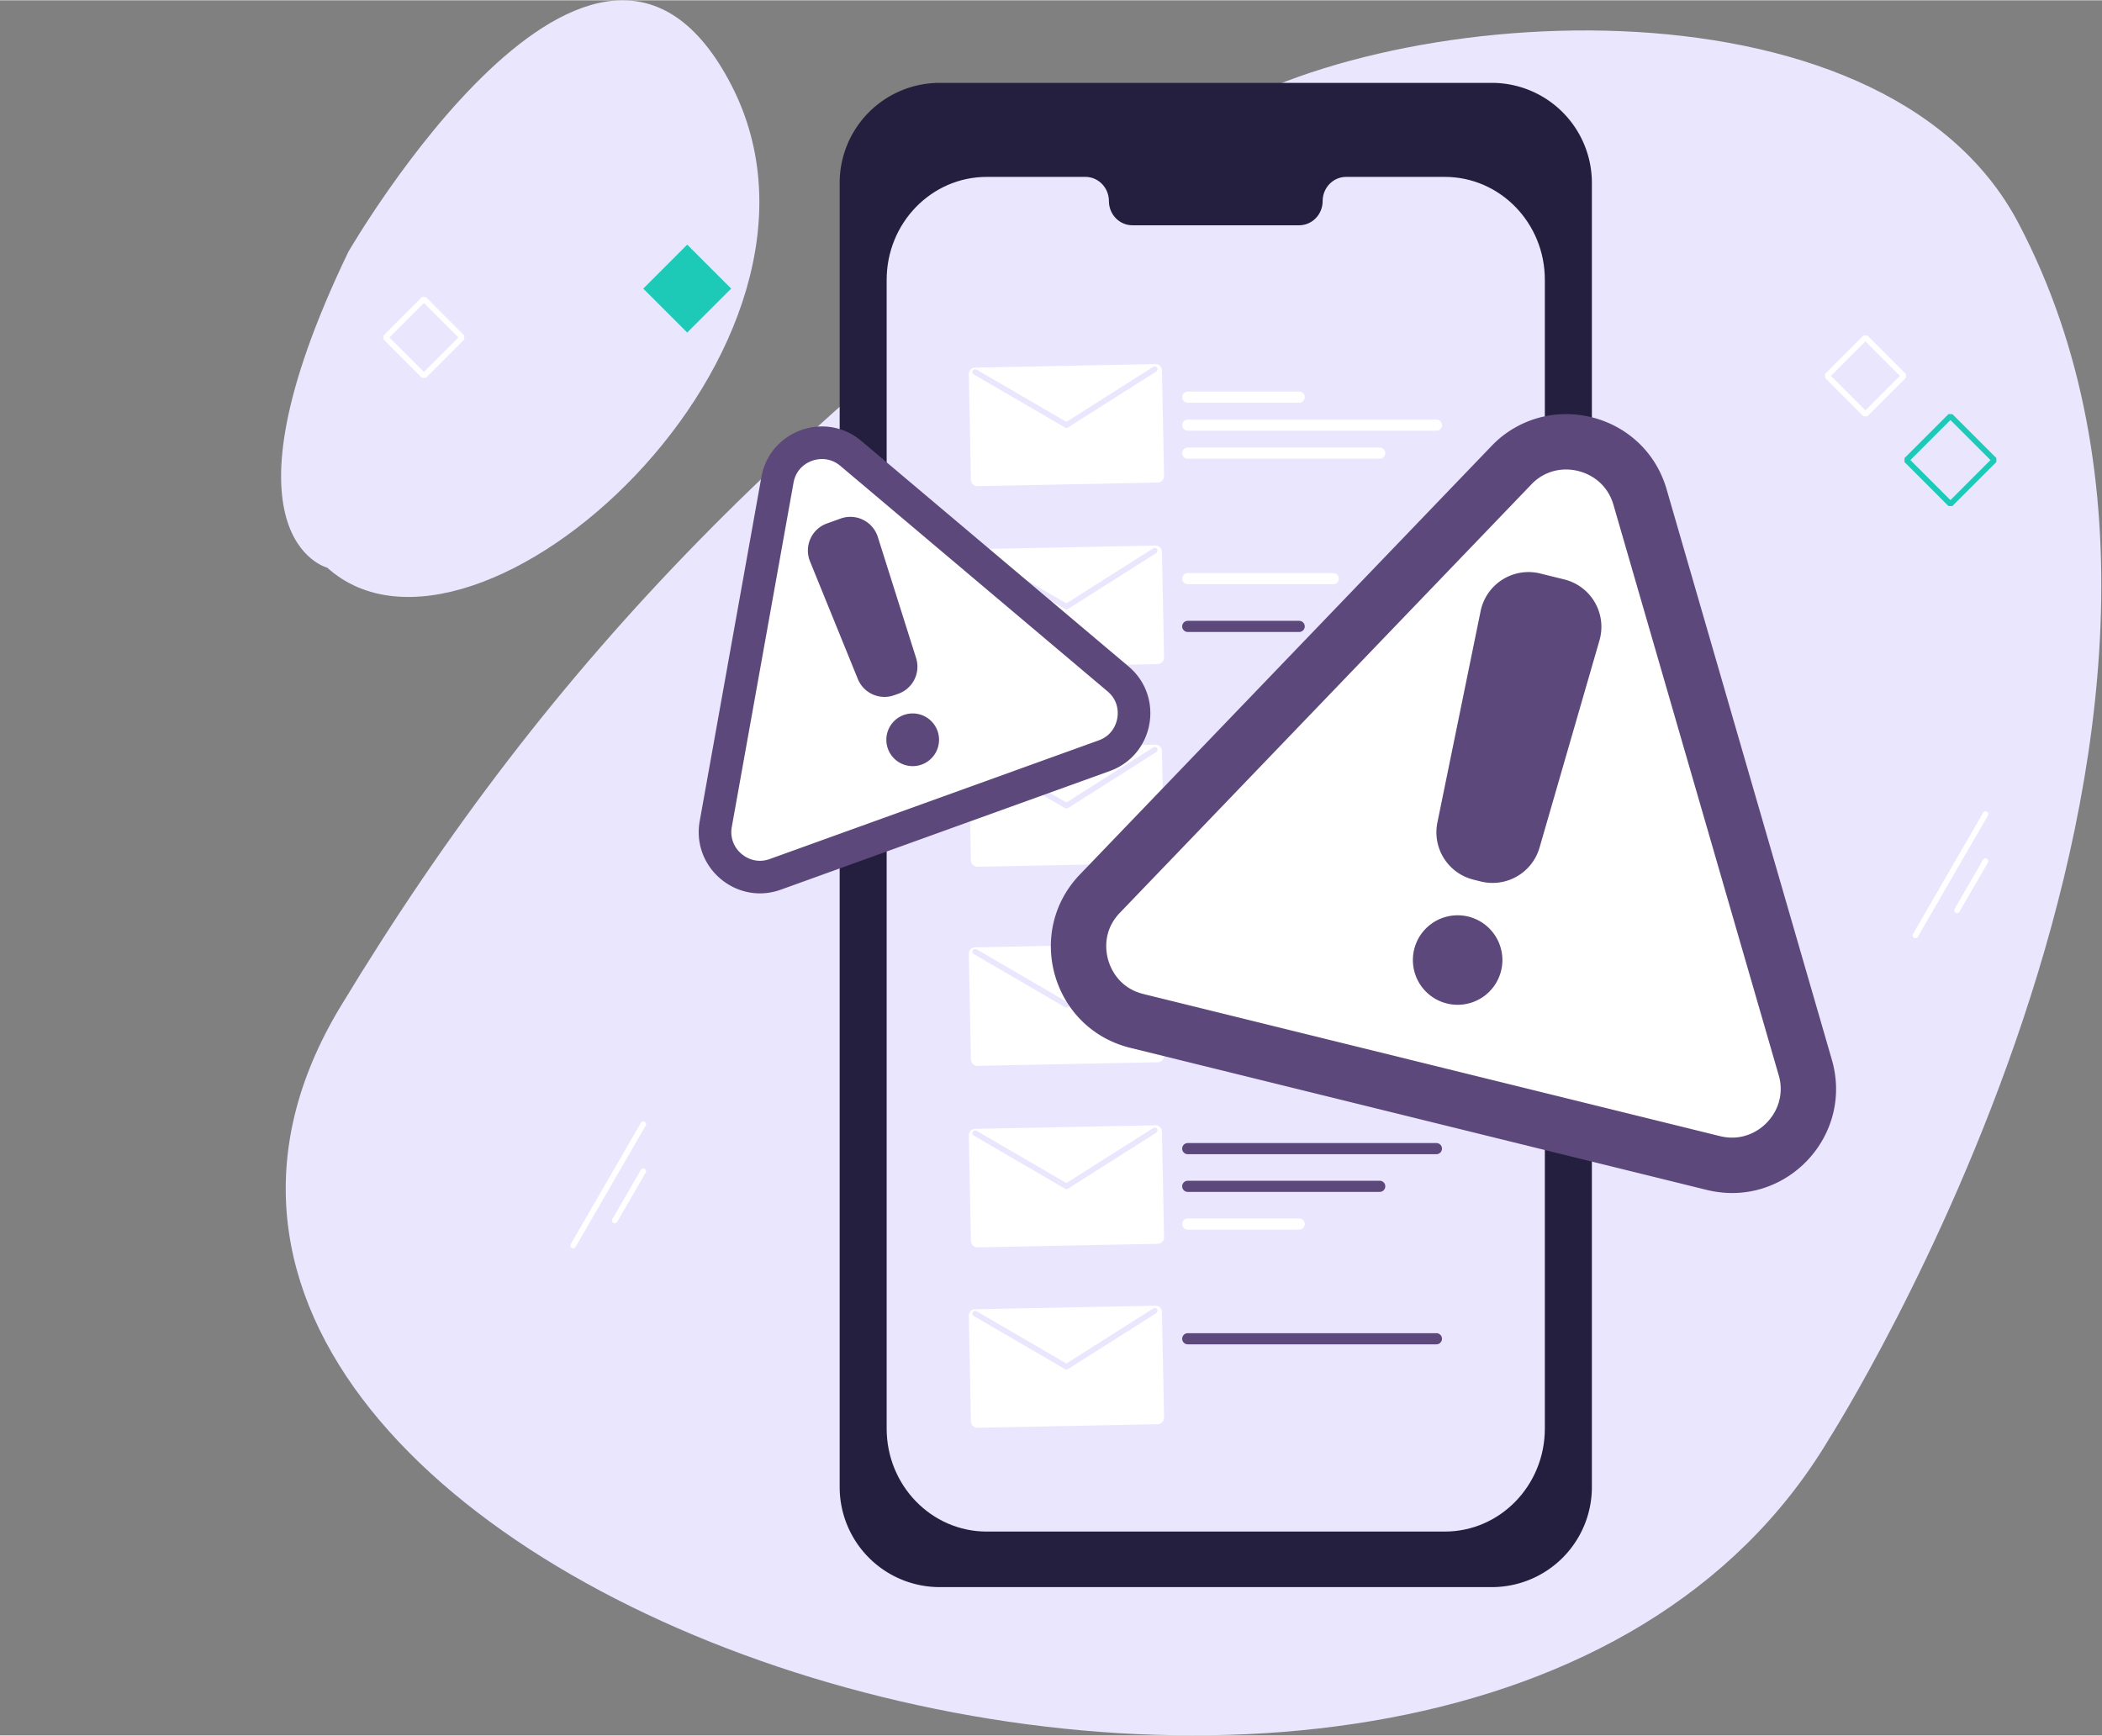
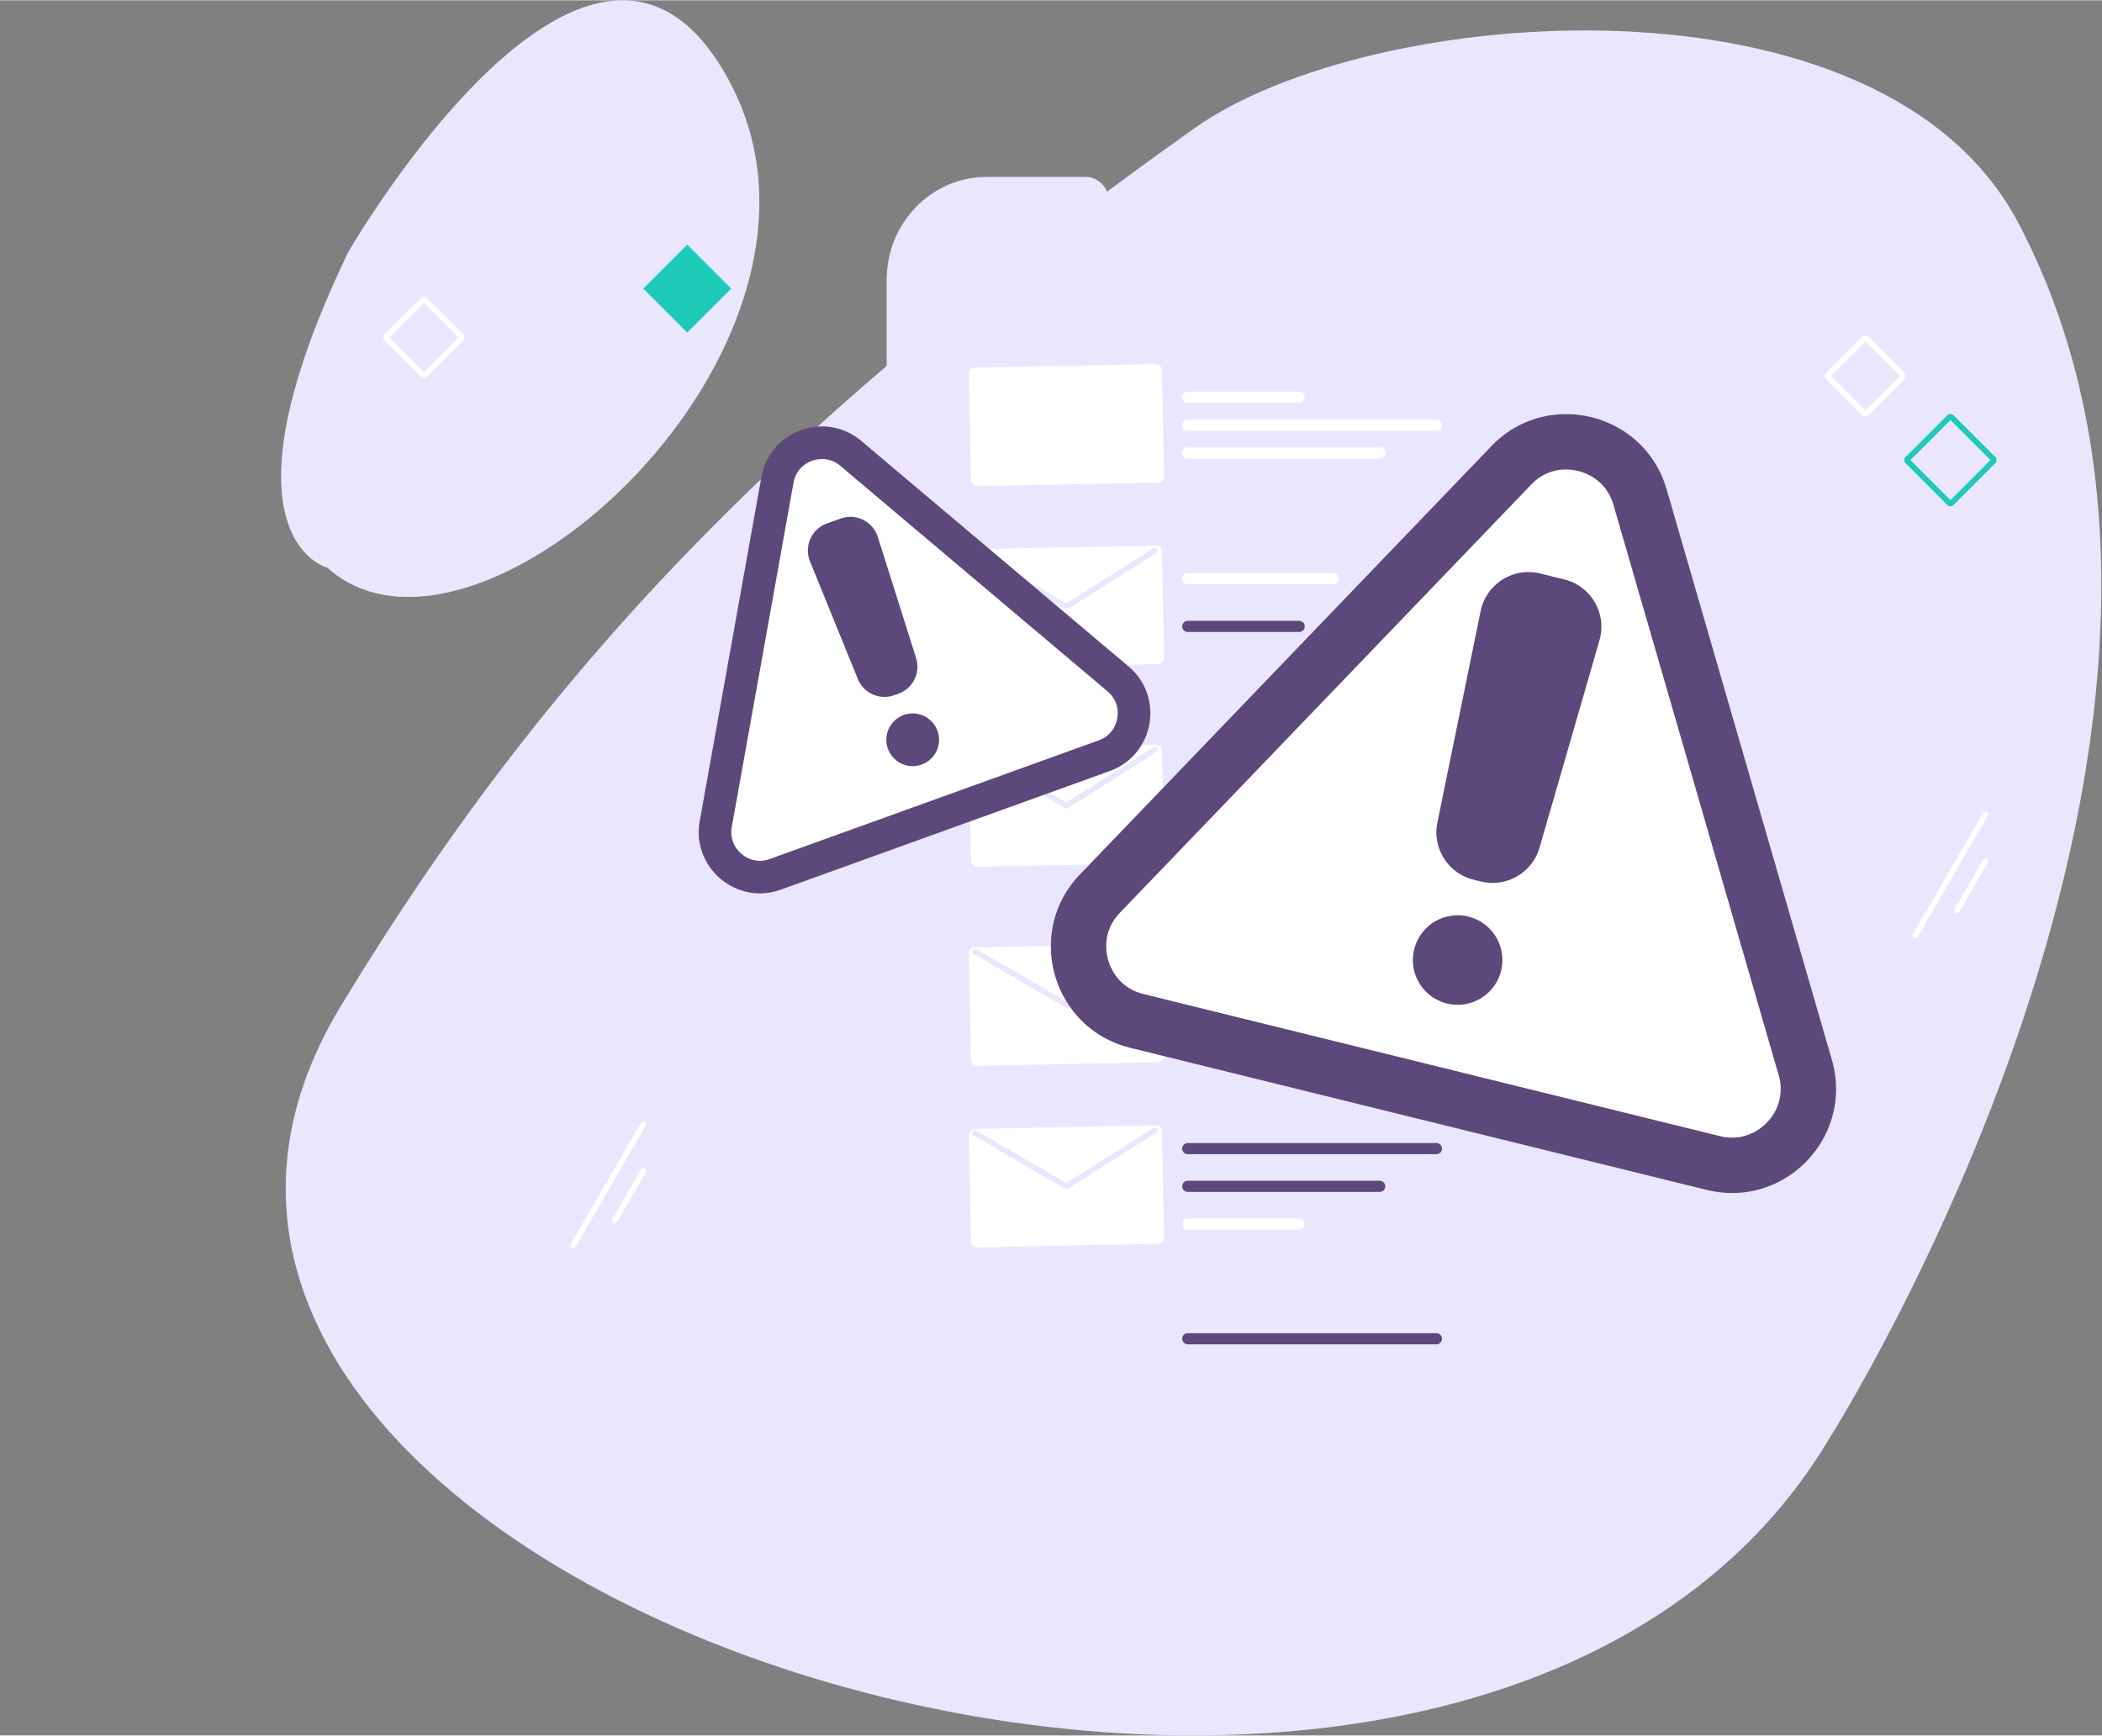
<svg xmlns="http://www.w3.org/2000/svg" stroke-width=".5" stroke-linejoin="bevel" fill-rule="evenodd" version="1.1" overflow="visible" width="201" height="166" viewBox="0 0 150.8 124.5">
  <rect x="0" y="0" width="150.8" height="124.5" fill="#808080" stroke="none" />
  <g id="Document" fill="none" stroke="#000" font-family="Times New Roman" font-size="16" transform="scale(1 -1)">
    <g id="Spread" transform="translate(0 -124.5)">
      <g id="Layer 1">
        <g id="Group" stroke-miterlimit="79.8">
          <g id="Group_1">
            <g id="Group_2">
              <g id="Group_3" stroke-miterlimit="282.9">
                <path d="M144.802 108.516c-9.823 18.665-46.477 15.783-59.121 6.796-28.434-20.216-45.912-37.651-61.239-62.993-25.503-42.164 80.02-75.927 106.766-31.059 0 0 32.594 51.154 13.594 87.256zM24.986 106.442s17.776 30.769 27.48 11.979C62.17 99.627 34.162 74.168 23.475 83.79c0 0-8.367 2.102 1.511 22.652z" stroke="none" fill="#eae6fe" stroke-width=".1" stroke-linejoin="miter" marker-start="none" marker-end="none" />
                <g id="Group_4" stroke-linejoin="miter" stroke-width=".4" fill="none" marker-start="none" marker-end="none">
                  <path d="M136.586 97.549l-2.757-2.757-2.757 2.757 2.757 2.757 2.757-2.757z" stroke="#fff" />
                  <path d="M143.081 91.511l-3.155-3.157-3.154 3.155 3.154 3.156 3.155-3.154z" stroke="#1dc9b7" />
                </g>
                <path d="M33.168 100.309l-2.755-2.758-2.758 2.756 2.758 2.759 2.755-2.757z" fill="none" stroke="#fff" stroke-width=".4" stroke-linejoin="miter" marker-start="none" marker-end="none" />
                <path d="M52.456 103.813l-3.154-3.154-3.154 3.154 3.154 3.155 3.154-3.155z" stroke="none" fill="#1dc9b7" stroke-width=".1" stroke-linejoin="miter" marker-start="none" marker-end="none" />
                <g id="Group_5" stroke-linejoin="round" stroke-linecap="round" stroke="#fff" stroke-width=".4" fill="none">
                  <path d="M142.444 66.107l-5.03-8.704M142.444 62.738l-2.046-3.536" />
                </g>
                <g id="Group_6" stroke-linejoin="round" stroke-linecap="round" stroke="#fff" stroke-width=".4" fill="none">
                  <path d="M46.148 43.855l-5.03-8.704M46.148 40.483l-2.042-3.532" />
                </g>
                <g id="Group_7" stroke-linejoin="miter" stroke="none" stroke-width=".1" marker-start="none" marker-end="none">
-                   <path d="M107.024 118.575H67.418a7.178 7.178 0 01-7.179-7.18V17.822a7.178 7.178 0 017.179-7.179h39.606a7.178 7.178 0 017.18 7.179v93.573a7.18 7.18 0 01-7.18 7.18z" fill="#241f3f" />
                  <path d="M103.651 111.828h-7.078c-.931 0-1.685-.776-1.685-1.736 0-.957-.757-1.736-1.689-1.736H81.241c-.932 0-1.686.779-1.686 1.736 0 .96-.755 1.736-1.687 1.736H70.79c-3.967 0-7.18-3.307-7.18-7.388V22.018c0-4.081 3.213-7.39 7.18-7.39h32.861c3.965 0 7.178 3.309 7.178 7.39v82.422c.003 4.081-3.213 7.388-7.178 7.388z" fill="#eae6fe" />
                </g>
                <g id="Group_8">
-                   <path d="M83.062 22.331l-12.94-.256a.459.459 0 00-.466.448l-.15 7.589a.458.458 0 00.447.465l12.942.256c.25.006.46-.195.464-.445l.151-7.591a.462.462 0 00-.448-.466z" stroke="none" fill="#fff" stroke-width=".1" stroke-linejoin="miter" marker-start="none" marker-end="none" />
                  <path d="M82.846 30.47l-6.338-4.016-6.549 3.812" fill="none" stroke="#eae6fe" stroke-width=".4" stroke-linejoin="round" stroke-linecap="round" />
                </g>
                <g id="Group_9">
                  <path d="M83.062 76.872l-12.94-.259a.46.46 0 00-.466.448l-.15 7.591a.46.46 0 00.447.466l12.942.256c.25.005.46-.196.464-.448l.151-7.591a.459.459 0 00-.448-.463z" stroke="none" fill="#fff" stroke-width=".1" stroke-linejoin="miter" marker-start="none" marker-end="none" />
                  <path d="M82.846 85.009l-6.338-4.015-6.549 3.813" fill="none" stroke="#eae6fe" stroke-width=".4" stroke-linejoin="round" stroke-linecap="round" />
                </g>
                <g id="Group_10">
                  <path d="M83.062 89.896l-12.94-.258a.46.46 0 00-.466.447l-.15 7.59a.46.46 0 00.447.466l12.942.257c.25.004.46-.197.464-.447l.151-7.589a.46.46 0 00-.448-.466z" stroke="none" fill="#fff" stroke-width=".1" stroke-linejoin="miter" marker-start="none" marker-end="none" />
-                   <path d="M82.846 98.034l-6.338-4.017-6.549 3.813" fill="none" stroke="#eae6fe" stroke-width=".4" stroke-linejoin="round" stroke-linecap="round" />
                </g>
                <g id="Group_11">
                  <path d="M83.062 35.277l-12.94-.256a.456.456 0 00-.466.445l-.15 7.59a.46.46 0 00.447.467l12.942.257c.25.003.46-.196.464-.448l.151-7.59a.46.46 0 00-.448-.465z" stroke="none" fill="#fff" stroke-width=".1" stroke-linejoin="miter" marker-start="none" marker-end="none" />
                  <path d="M82.846 43.417L76.508 39.4l-6.549 3.813" fill="none" stroke="#eae6fe" stroke-width=".4" stroke-linejoin="round" stroke-linecap="round" />
                </g>
                <g id="Group_12">
                  <path d="M83.062 48.302l-12.94-.258a.457.457 0 00-.466.445l-.15 7.592a.46.46 0 00.447.465l12.942.258c.25.004.46-.197.464-.449l.151-7.589a.458.458 0 00-.448-.464z" stroke="none" fill="#fff" stroke-width=".1" stroke-linejoin="miter" marker-start="none" marker-end="none" />
                  <path d="M82.846 56.44l-6.338-4.017-6.549 3.815" fill="none" stroke="#eae6fe" stroke-width=".4" stroke-linejoin="round" stroke-linecap="round" />
                </g>
                <g id="Group_13">
                  <path d="M83.062 62.587l-12.94-.258a.46.46 0 00-.466.449l-.15 7.589a.456.456 0 00.447.464l12.942.258c.25.004.46-.198.464-.448l.151-7.591a.458.458 0 00-.448-.463z" stroke="none" fill="#fff" stroke-width=".1" stroke-linejoin="miter" marker-start="none" marker-end="none" />
                  <path d="M82.846 70.726l-6.338-4.018-6.549 3.814" fill="none" stroke="#eae6fe" stroke-width=".4" stroke-linejoin="round" stroke-linecap="round" />
                </g>
                <g id="Group_14" stroke-linejoin="miter" stroke="none" stroke-width=".1" marker-start="none" marker-end="none">
                  <g id="Group_15">
                    <path d="M124.27 40.906c-.447 0-.903.056-1.351.169L81.561 51.268a5.436 5.436 0 00-3.962 3.808 5.435 5.435 0 001.317 5.333l29.507 30.719a5.402 5.402 0 003.932 1.694c2.068 0 4.511-1.228 5.305-3.97l11.851-40.915a5.432 5.432 0 00-.875-4.816c-1.039-1.387-2.673-2.215-4.366-2.215z" fill="#fff" />
                    <path d="M112.355 90.834c1.325 0 2.891-.783 3.396-2.536l11.852-40.915a3.418 3.418 0 00-.556-3.069c-.665-.891-1.706-1.42-2.777-1.42-.287 0-.583.035-.876.108L82.036 53.197c-1.775.437-2.36 1.844-2.53 2.43-.168.585-.428 2.087.84 3.405l29.507 30.722a3.402 3.402 0 002.502 1.08m0 3.973a7.375 7.375 0 01-5.366-2.303l-29.508-30.72c-3.99-4.152-1.986-11.067 3.604-12.446l41.357-10.195a7.694 7.694 0 011.828-.224c4.787 0 8.574 4.65 7.148 9.57l-11.85 40.914c-.993 3.439-4.07 5.404-7.213 5.404z" fill="#5d487b" />
                  </g>
                  <path d="M106.243 61.271l-.527.132a3.5 3.5 0 00-2.595 4.105l3.1 15.163a3.507 3.507 0 004.274 2.701l1.726-.426a3.502 3.502 0 002.527-4.374l-4.299-14.867a3.508 3.508 0 00-4.206-2.434zM107.784 55.636a3.213 3.213 0 01-3.21 3.211 3.211 3.211 0 113.21-3.211z" fill="#5d487b" />
                </g>
                <g id="Group_16" stroke-linejoin="miter" stroke="none" stroke-width=".1" marker-start="none" marker-end="none">
                  <g id="Group_17">
                    <path d="M54.522 61.589c-.953 0-1.854.429-2.48 1.175a3.167 3.167 0 00-.692 2.636l4.424 24.682c.315 1.751 1.846 2.667 3.201 2.667.757 0 1.472-.264 2.068-.766L80.205 75.81a3.204 3.204 0 001.099-3.044 3.2 3.2 0 00-2.085-2.471L55.63 61.787a3.244 3.244 0 00-1.108-.198z" fill="#fff" />
                    <path d="M58.976 91.584c.336 0 .832-.086 1.313-.491l19.164-16.176c.823-.694.765-1.589.701-1.942-.063-.351-.321-1.215-1.331-1.577l-23.589-8.51a2.11 2.11 0 00-.712-.131c-.604 0-1.181.279-1.584.756a2.023 2.023 0 00-.437 1.681l4.426 24.683c.207 1.171 1.208 1.707 2.049 1.707m0 2.338c-2.014 0-3.95-1.385-4.353-3.632l-4.424-24.682c-.503-2.807 1.708-5.189 4.323-5.189.494 0 1 .087 1.505.269l23.589 8.509c3.189 1.15 3.937 5.322 1.346 7.508L61.797 92.878a4.34 4.34 0 01-2.821 1.044z" fill="#5d487b" />
                  </g>
                  <path d="M64.456 74.746l-.302-.107a2.063 2.063 0 00-2.612 1.163l-3.432 8.441a2.064 2.064 0 001.213 2.717l.982.353a2.065 2.065 0 002.669-1.316l2.747-8.688a2.063 2.063 0 00-1.265-2.563zM67.368 71.441a1.89 1.89 0 11-3.781-.003 1.89 1.89 0 013.781.003z" fill="#5d487b" />
                </g>
                <path d="M85.21 96.025h7.995M85.21 94.017h17.84M85.21 92.009h13.773M85.21 83.001h10.44" fill="none" stroke="#fff" stroke-width=".8" stroke-linejoin="round" stroke-linecap="round" />
                <path d="M85.21 79.575h7.995M85.21 42.105h17.84M85.21 39.4h13.773" fill="none" stroke="#5d487b" stroke-width=".8" stroke-linejoin="round" stroke-linecap="round" />
                <path d="M85.21 36.694h7.995" fill="none" stroke="#fff" stroke-width=".8" stroke-linejoin="round" stroke-linecap="round" />
                <path d="M85.21 28.463h17.84" fill="none" stroke="#5d487b" stroke-width=".8" stroke-linejoin="round" stroke-linecap="round" />
              </g>
            </g>
          </g>
        </g>
      </g>
    </g>
  </g>
</svg>